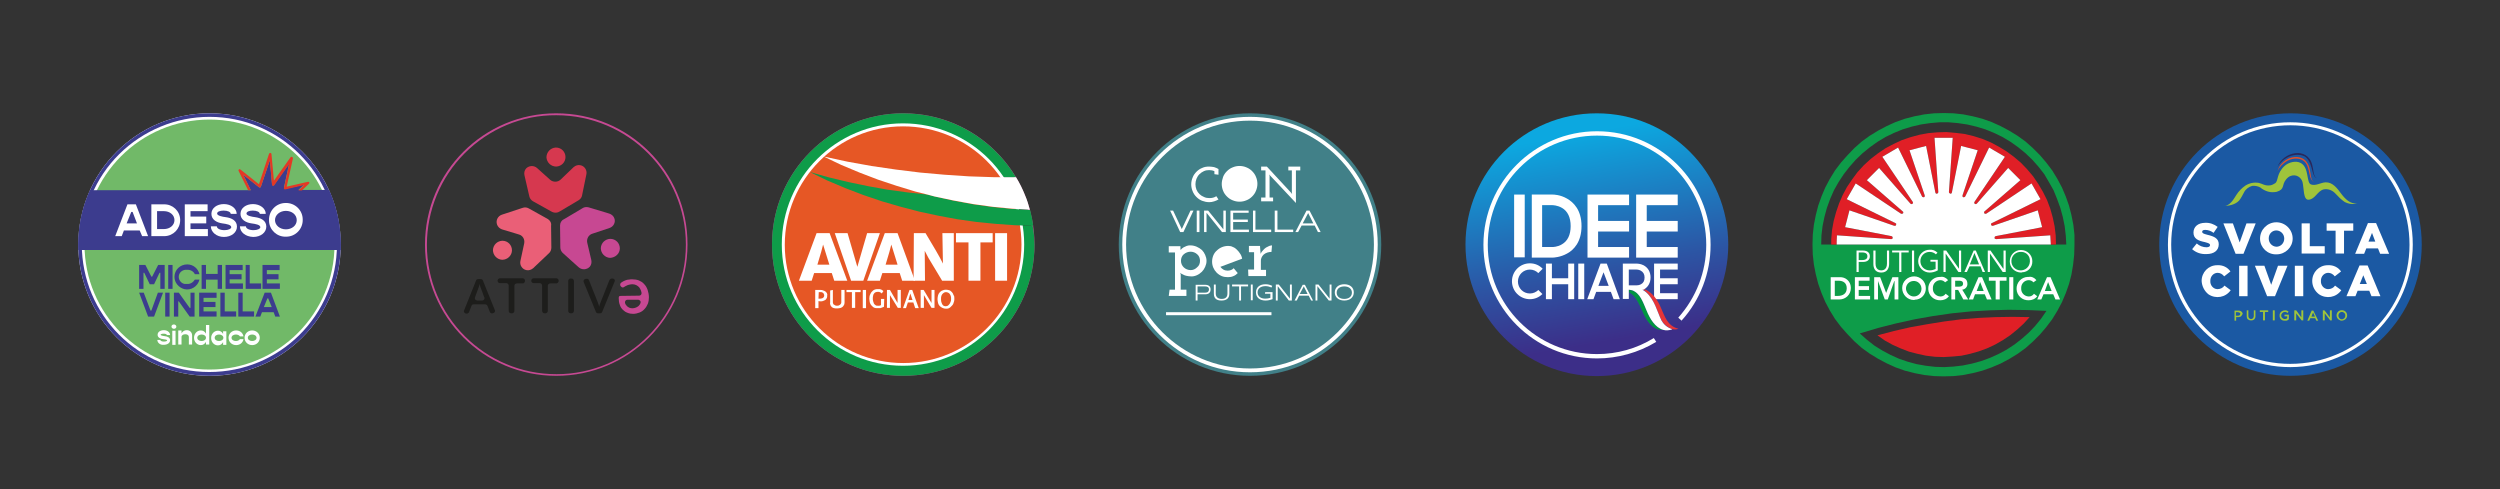
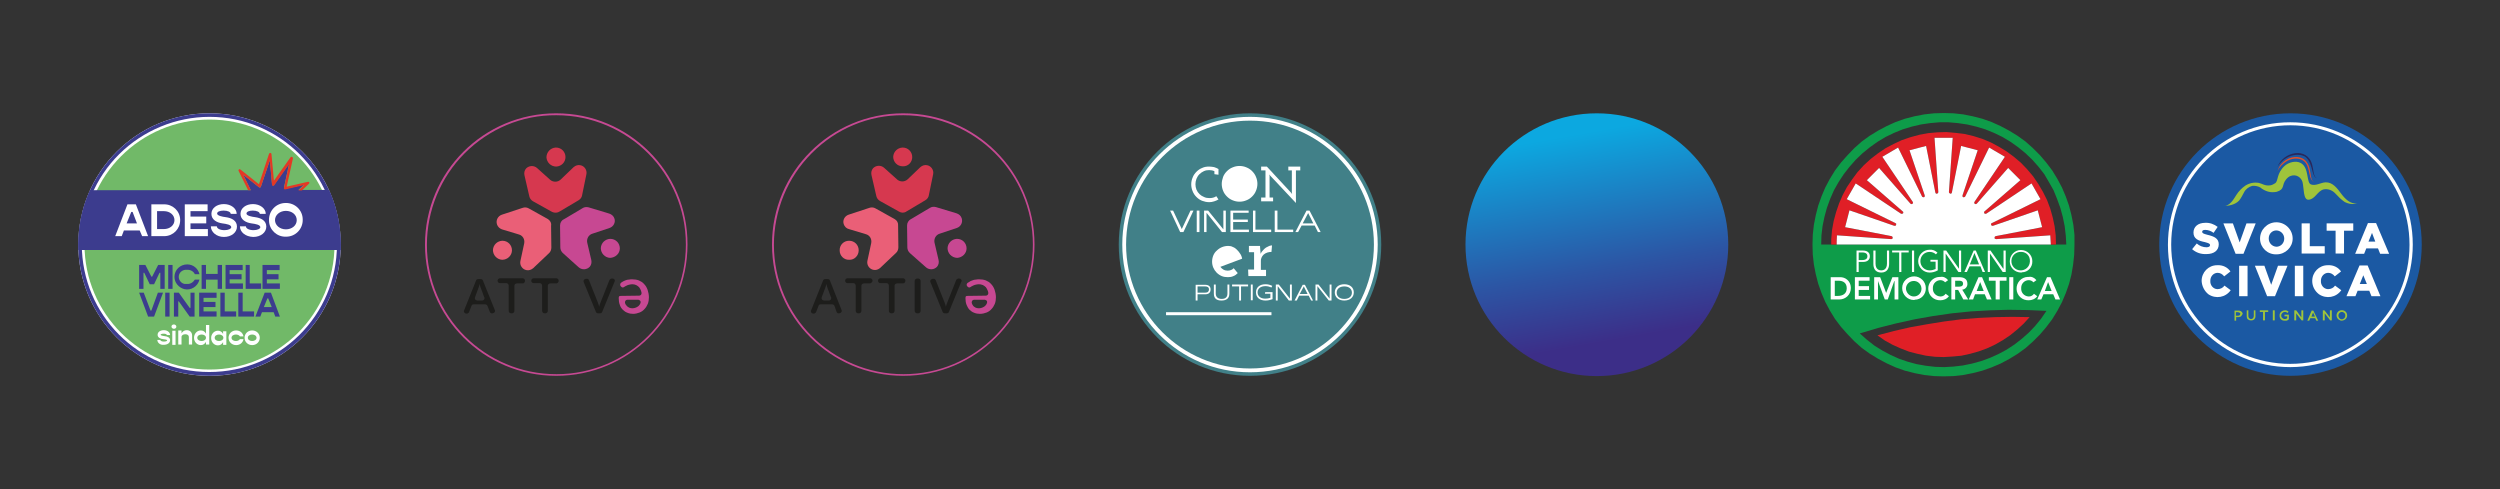
<svg xmlns="http://www.w3.org/2000/svg" xmlns:xlink="http://www.w3.org/1999/xlink" version="1.1" id="Layer_1" x="0px" y="0px" viewBox="0 0 920 180" style="enable-background:new 0 0 920 180;" xml:space="preserve">
  <rect x="0" y="0" width="920" height="180" fill="#333333" stroke="none" />
  <style type="text/css">
	.st0{fill:url(#SVGID_2_);}
	.st1{clip-path:url(#SVGID_3_);fill:#FFFFFF;}
	.st2{clip-path:url(#SVGID_3_);fill:#E63537;}
	.st3{clip-path:url(#SVGID_3_);fill:#009540;}
	.st4{clip-path:url(#SVGID_5_);}
	.st5{clip-path:url(#SVGID_8_);}
	.st6{fill:#FFFFFF;}
	.st7{fill:#71B968;}
	.st8{fill:#3C3C8E;}
	.st9{enable-background:new    ;}
	.st10{clip-path:url(#SVGID_10_);}
	.st11{fill:#E43825;}
	.st12{clip-path:url(#SVGID_12_);}
	.st13{fill-rule:evenodd;clip-rule:evenodd;fill:#E01F26;}
	.st14{fill-rule:evenodd;clip-rule:evenodd;fill:#0E9C49;}
	.st15{fill-rule:evenodd;clip-rule:evenodd;fill:#FFFFFF;}
	.st16{clip-path:url(#SVGID_14_);}
	.st17{clip-path:url(#SVGID_16_);}
	.st18{clip-path:url(#SVGID_18_);}
	.st19{fill:#C74993;}
	.st20{fill-rule:evenodd;clip-rule:evenodd;fill:#D6384F;}
	.st21{fill-rule:evenodd;clip-rule:evenodd;fill:#C74892;}
	.st22{fill-rule:evenodd;clip-rule:evenodd;fill:#EA5F77;}
	.st23{fill:#1D1D1B;}
	.st24{fill:#C74892;}
	.st25{clip-path:url(#SVGID_20_);}
	.st26{clip-path:url(#SVGID_22_);}
	.st27{clip-path:url(#SVGID_24_);}
	.st28{clip-path:url(#SVGID_26_);}
	.st29{fill:#0E9C49;}
	.st30{fill:#E65725;}
	.st31{clip-path:url(#SVGID_28_);}
	.st32{clip-path:url(#SVGID_30_);}
	.st33{fill:#1B59A3;}
	.st34{fill:#A0C53A;}
	.st35{fill:#9FC43B;}
	.st36{fill:#E65125;}
	.st37{fill:#29275B;}
	.st38{clip-path:url(#SVGID_32_);}
	.st39{clip-path:url(#SVGID_34_);}
	.st40{fill:#418088;}
	.st41{clip-path:url(#SVGID_36_);}
	.st42{clip-path:url(#SVGID_38_);}
</style>
  <g>
    <linearGradient id="SVGID_2_" gradientUnits="userSpaceOnUse" x1="579.253" y1="42.427" x2="596.047" y2="137.673">
      <stop offset="7.262570e-02" style="stop-color:#0CA8E0" />
      <stop offset="0.591" style="stop-color:#2C55A4" />
      <stop offset="0.869" style="stop-color:#3C2E88" />
    </linearGradient>
    <path id="SVGID_1_" class="st0" d="M539.3,90c0,26.7,21.6,48.4,48.3,48.4c26.7,0,48.4-21.6,48.4-48.4c0-26.7-21.6-48.3-48.4-48.3   C560.9,41.7,539.3,63.3,539.3,90" />
    <g>
      <defs>
-         <rect id="SVGID_7_" x="539.3" y="41.7" width="96.7" height="96.7" />
-       </defs>
+         </defs>
      <clipPath id="SVGID_3_">
        <use xlink:href="#SVGID_7_" style="overflow:visible;" />
      </clipPath>
      <path class="st1" d="M587.7,131.9c-23.1,0-41.8-18.8-41.8-41.8s18.8-41.8,41.8-41.8c23.1,0,41.8,18.8,41.8,41.8    c0,10.3-3.8,20.3-10.7,27.9l-1.2-1.1c6.6-7.4,10.3-16.9,10.3-26.8c0-22.2-18-40.2-40.2-40.2s-40.2,18-40.2,40.2    c0,22.2,18,40.2,40.2,40.2c7.4,0,14.6-2,20.9-5.9l0.9,1.4C602.9,129.8,595.3,131.9,587.7,131.9" />
      <rect x="557.2" y="71.6" class="st1" width="3.9" height="23.1" />
      <path class="st1" d="M563.7,94.8V71.6h7.7c0.3,0,2.7,0,5.3,1.5c2.4,1.4,5.3,4.2,5.3,10.1c0,5.9-2.9,8.8-5.3,10.1    c-2.5,1.4-5,1.5-5.3,1.5H563.7z M567.5,90.9h3.8c0.1,0,1.9,0,3.5-1c2.1-1.2,3.2-3.5,3.2-6.7c0-3.2-1.1-5.5-3.2-6.7    c-1.7-1-3.5-1-3.5-1h-3.8V90.9z" />
      <polygon class="st1" points="588.1,75.5 588.1,81.3 599.5,81.3 599.5,85.2 588.1,85.2 588.1,90.9 599.5,90.9 599.5,94.8     584.2,94.8 584.2,71.6 599.5,71.6 599.5,75.5   " />
      <polygon class="st1" points="606,75.5 606,81.3 617.4,81.3 617.4,85.2 606,85.2 606,90.9 617.4,90.9 617.4,94.8 602.1,94.8     602.1,71.6 617.4,71.6 617.4,75.5   " />
      <polygon class="st1" points="610.9,99.2 610.9,102.4 617.4,102.4 617.4,104.6 610.9,104.6 610.9,107.9 617.4,107.9 617.4,110.1     608.7,110.1 608.7,97 617.4,97 617.4,99.2   " />
      <path class="st1" d="M567.6,108.2c-1.2,1.2-2.8,1.9-4.6,1.9c-3.6,0-6.6-2.9-6.6-6.6c0-3.6,2.9-6.6,6.6-6.6c1.8,0,3.5,0.7,4.7,2    l-1.6,1.6c-0.8-0.8-1.9-1.3-3.1-1.3c-2.4,0-4.4,1.9-4.4,4.4c0,2.4,1.9,4.4,4.4,4.4c1.2,0,2.3-0.5,3.1-1.3L567.6,108.2z" />
      <polygon class="st1" points="579.3,97 579.3,110.1 577.1,110.1 577.1,104.6 571.1,104.6 571.1,110.1 568.9,110.1 568.9,97     571.1,97 571.1,102.4 577.1,102.4 577.1,97   " />
      <rect x="580.8" y="97" class="st1" width="2.2" height="13.1" />
      <path class="st1" d="M596.1,110.1h-2.3l-1-2.7h-5.4l-1,2.7h-2.3l4.9-13.1h2.3L596.1,110.1z M592,105.2l-1.9-5l-1.9,5H592z" />
      <path class="st2" d="M617.7,121c-4.2-1.1-5-4.5-6.6-8c-1-2.5-3.3-5.8-6.1-6.6c-0.1,0-0.1,0.1-0.2,0.1l-0.4,0    c0.5,0.2,0.9,0.5,1.3,0.9c3.1,2.8,4.1,7.1,5.7,10.4c0.7,1.3,2,2.5,3.9,3.3C616,121.3,616.8,121.3,617.7,121" />
      <path class="st3" d="M606,114.3c-1.4-2.9-2.3-6.3-5.3-7.4c-0.6-0.1-1.2-0.2-1.2-0.2v0.4v0.5c2.5,1.2,3.5,4.1,4.8,6.7    c1.4,3.4,3.8,7.6,8,7.1C609.1,120.7,607.1,117.2,606,114.3" />
      <path class="st3" d="M597.2,107.1C597.2,107.1,597.2,107.1,597.2,107.1L597.2,107.1C597.2,107.1,597.2,107.1,597.2,107.1" />
      <path class="st1" d="M611.4,117.9c-1.6-3.3-2.5-7.6-5.7-10.4c-0.4-0.3-0.8-0.6-1.3-0.9l0.4,0c0.1,0,0.2-0.1,0.2-0.1    c1.5-0.9,2.4-2.4,2.4-4.4c0-2-0.9-3.6-2.6-4.5c-1.2-0.6-2.4-0.6-2.5-0.6h-5.1V107v0v3h2.2v-2.5v-0.5v-0.4c0,0,0.6,0.1,1.2,0.2    c3,1.1,4,4.4,5.3,7.4c1.2,3,3.2,6.4,6.2,7.2c1,0.3,2.1,0.2,3.3-0.2c0,0-0.1,0-0.1-0.1C613.4,120.5,612.1,119.2,611.4,117.9     M599.4,105v-5.8h2.9c0,0,0.8,0,1.5,0.4c0.9,0.5,1.4,1.3,1.4,2.5c0,1.2-0.4,2-1.3,2.5c-0.7,0.4-1.5,0.4-1.6,0.4H599.4z" />
    </g>
  </g>
  <title>liste-hor</title>
  <g>
    <g>
      <g>
        <g>
          <defs>
            <rect id="SVGID_4_" x="25.1" y="38" width="104.1" height="104.1" />
          </defs>
          <clipPath id="SVGID_5_">
            <use xlink:href="#SVGID_4_" style="overflow:visible;" />
          </clipPath>
          <g class="st4">
            <g>
              <g>
                <g>
                  <g>
                    <defs>
                      <rect id="SVGID_6_" x="25.1" y="38" width="104.1" height="104.1" />
                    </defs>
                    <clipPath id="SVGID_8_">
                      <use xlink:href="#SVGID_6_" style="overflow:visible;" />
                    </clipPath>
                    <g class="st5">
                      <path class="st6" d="M125.4,90c0,26.7-21.6,48.3-48.3,48.3S28.8,116.7,28.8,90s21.6-48.3,48.3-48.3S125.4,63.3,125.4,90            L125.4,90" />
                      <path class="st7" d="M123.1,90c0,25.4-20.6,46-46,46s-46-20.6-46-46s20.6-46,46-46S123.1,64.6,123.1,90" />
                      <path class="st8" d="M77.1,43C103,43,124,64,124,90s-21,46.9-47,46.9s-46.9-21-46.9-47c0-12.5,4.9-24.4,13.8-33.2            C52.7,48,64.7,43,77.1,43 M77.1,41.7c-26.7,0-48.3,21.6-48.3,48.3s21.6,48.3,48.3,48.3s48.3-21.6,48.3-48.3            C125.4,63.3,103.8,41.7,77.1,41.7L77.1,41.7" />
                      <path class="st8" d="M125.4,90c0,0.7,0,1.3,0,2H28.8c0-0.7,0-1.3,0-2c0-6.9,1.5-13.7,4.3-20h59.2l-2.8-5.7l5.8,4.6            c0.1,0.1,0.3,0.1,0.4,0.1s0.3-0.2,0.3-0.3l3.3-9.7l0.8,8.8c0,0.2,0.2,0.4,0.3,0.4c0.2,0.1,0.4,0,0.5-0.2l5.5-7.8l-1.9,8.8            c0,0.2,0,0.3,0.1,0.4s0.3,0.2,0.4,0.1l6.9-1.6l-2.1,2h11.3C124,76.4,125.4,83.2,125.4,90" />
                      <path class="st6" d="M51.4,84.8h-5.8l-0.8,2.1h-2.4l4.5-11.7H50l4.5,11.7h-2.2L51.4,84.8z M50.4,82.2L48.8,78h-0.5            l-1.7,4.2H50.4z" />
                      <path class="st6" d="M66.3,81c0,3.2-2.5,5.8-5.7,5.9c-0.1,0-0.2,0-0.3,0h-4.6V75.2h4.6c3.2-0.1,5.9,2.4,6,5.6            C66.3,80.8,66.3,80.9,66.3,81 M64.2,81c0-1.9-1.7-3.3-3.9-3.3h-2.5v6.6h2.5C62.5,84.3,64.2,82.9,64.2,81" />
                      <polygon class="st6" points="76.5,84.3 76.5,86.9 68,86.9 68,75.2 76.4,75.2 76.4,77.7 70.1,77.7 70.1,79.7 75.9,79.7             75.9,82.2 70.1,82.2 70.1,84.3           " />
                      <path class="st6" d="M77.6,83.3h2.2c0,0.8,1.2,1.4,2.8,1.4c1.4,0,2.5-0.5,2.5-1.1c0-0.9-1.8-1.2-3.3-1.4            c-2.1-0.3-4-1.4-4-3.5s2-3.6,4.6-3.6s4.7,1.6,4.7,3.6h-2.2c0-0.7-1.1-1.2-2.6-1.2c-1.4,0-2.4,0.4-2.4,1.1            c0,0.8,2.1,1.2,3.1,1.3c2.3,0.3,4.2,1.3,4.2,3.5s-2.1,3.8-4.8,3.8S77.6,85.4,77.6,83.3" />
                      <path class="st6" d="M88.3,83.3h2.2c0,0.8,1.2,1.4,2.8,1.4c1.4,0,2.5-0.5,2.5-1.1c0-0.9-1.8-1.2-3.3-1.4            c-2.1-0.3-4-1.4-4-3.5s2-3.6,4.6-3.6s4.7,1.6,4.7,3.6h-2.2c0-0.7-1.1-1.2-2.6-1.2c-1.3,0-2.3,0.4-2.3,1.1            c0,0.8,2.1,1.2,3.1,1.3c2.3,0.3,4.2,1.3,4.2,3.5s-2.1,3.8-4.8,3.8C90.3,87.1,88.3,85.4,88.3,83.3" />
                      <path class="st6" d="M99,81c-0.1-3.4,2.6-6.3,6.1-6.3c3.4-0.1,6.3,2.6,6.3,6.1c0.1,3.4-2.6,6.3-6.1,6.3h-0.1            c-3.3,0.1-6.1-2.5-6.2-5.8C99,81.2,99,81.1,99,81 M109.2,81c0-2-1.8-3.4-4-3.4s-4,1.5-4,3.4s1.8,3.4,4,3.4            S109.2,83,109.2,81" />
                      <polygon class="st8" points="51.2,97.5 53.5,97.5 55.7,101.8 56,101.8 58.2,97.5 60.6,97.5 60.6,106.3 59,106.3 59,100.4             58.7,100.4 56.7,104.6 55.1,104.6 53.1,100.4 52.8,100.4 52.8,106.3 51.2,106.3           " />
                      <rect x="61.9" y="97.5" class="st8" width="1.6" height="8.8" />
                      <path class="st8" d="M64.2,101.9c0-2.6,2.1-4.6,4.7-4.6c2.2,0,4,1.5,4.5,3.6h-1.7c-0.5-1.1-1.7-1.7-2.9-1.6            c-1.4-0.2-2.8,0.8-3,2.2c-0.2,1.4,0.8,2.8,2.2,3c0.3,0,0.5,0,0.8,0c1.2,0.1,2.3-0.6,2.9-1.6h1.7c-0.6,2.5-3.1,4.1-5.6,3.5            C65.7,105.8,64.2,104,64.2,101.9" />
                      <polygon class="st8" points="81.7,97.5 81.7,106.3 80.1,106.3 80.1,102.9 75.8,102.9 75.8,106.3 74.2,106.3 74.2,97.5             75.8,97.5 75.8,100.8 80.1,100.8 80.1,97.5           " />
                      <polygon class="st8" points="89.4,104.3 89.4,106.3 83,106.3 83,97.5 89.3,97.5 89.3,99.4 84.5,99.4 84.5,100.9             88.9,100.9 88.9,102.8 84.5,102.8 84.5,104.3           " />
                      <polygon class="st8" points="96.1,104.3 96.1,106.3 90.4,106.3 90.4,97.5 91.9,97.5 91.9,104.3           " />
                      <polygon class="st8" points="103,104.3 103,106.3 96.6,106.3 96.6,97.5 102.9,97.5 102.9,99.4 98.2,99.4 98.2,100.9             102.5,100.9 102.5,102.8 98.2,102.8 98.2,104.3           " />
                      <polygon class="st8" points="51.2,107.7 52.9,107.7 55.4,114.3 55.7,114.3 58.1,107.7 60,107.7 56.7,116.5 54.5,116.5                       " />
                      <rect x="60.8" y="107.7" class="st8" width="1.6" height="8.8" />
                      <polygon class="st8" points="64,107.7 65.8,107.7 69.8,113.3 70.1,113.3 70.1,107.7 71.6,107.7 71.6,116.5 69.8,116.5             65.8,110.9 65.6,110.9 65.6,116.5 64,116.5           " />
                      <polygon class="st8" points="79.7,114.6 79.7,116.5 73.3,116.5 73.3,107.7 79.7,107.7 79.7,109.6 74.9,109.6 74.9,111.1             79.3,111.1 79.3,113 74.9,113 74.9,114.6           " />
                      <polygon class="st8" points="86.9,114.6 86.9,116.5 81.1,116.5 81.1,107.7 82.7,107.7 82.7,114.6           " />
                      <polygon class="st8" points="93.5,114.6 93.5,116.5 87.7,116.5 87.7,107.7 89.3,107.7 89.3,114.6           " />
                      <path class="st8" d="M100.7,114.9h-4.3l-0.6,1.6H94l3.4-8.8h2.3l3.3,8.8h-1.7L100.7,114.9z M100,113l-1.3-3.2h-0.3            l-1.3,3.2H100z" />
                    </g>
                  </g>
                </g>
              </g>
            </g>
            <g class="st9">
              <path class="st6" d="M57.9,125.1H59c0,0.3,0.5,0.6,1.3,0.6c0.7,0,1.2-0.2,1.2-0.4c0-0.3-0.6-0.4-1.5-0.5c-1-0.1-2-0.6-2-1.6        c0-1.1,1.1-1.7,2.3-1.7c1.3,0,2.3,0.8,2.3,1.8h-1.2c0-0.3-0.5-0.5-1.2-0.5s-1.1,0.2-1.1,0.4c0,0.2,0.6,0.4,1.5,0.5        c1,0.1,2,0.5,2,1.5c0,1.1-1.1,1.7-2.4,1.7C58.9,127,57.9,126.1,57.9,125.1z" />
            </g>
            <g class="st9">
              <path class="st6" d="M63.1,120.2c0-0.5,0.4-0.8,0.9-0.8s0.9,0.4,0.9,0.8c0,0.5-0.4,0.8-0.9,0.8S63.1,120.6,63.1,120.2z         M63.4,121.7h1.2v5.2h-1.2C63.4,126.9,63.4,121.7,63.4,121.7z" />
            </g>
            <g class="st9">
              <path class="st6" d="M70.7,123.5v3.3h-1.2V124c0-0.6-0.5-1-1.3-1s-1.4,0.4-1.4,1v2.8h-1.2v-5.2h1.2v1.1        c0.4-0.8,1.1-1.2,1.9-1.2C69.9,121.5,70.7,122.3,70.7,123.5z" />
              <path class="st6" d="M77,119.5v7.3h-1.2v-1c-0.4,0.7-1,1.2-1.9,1.2c-1.4,0-2.5-1.2-2.5-2.7s1.1-2.7,2.5-2.7        c0.8,0,1.5,0.4,1.9,1.2v-3.2H77V119.5z M75.8,124.3c0-0.7-0.7-1.2-1.6-1.2s-1.6,0.5-1.6,1.2s0.7,1.2,1.6,1.2        S75.8,125,75.8,124.3z" />
            </g>
            <g class="st9">
              <path class="st6" d="M83.3,121.7v5.2h-1.2v-1c-0.4,0.7-1,1.2-1.9,1.2c-1.4,0-2.5-1.2-2.5-2.7s1.1-2.7,2.5-2.7        c0.8,0,1.5,0.4,1.9,1.2v-1h1.2V121.7z M82.2,124.3c0-0.7-0.7-1.2-1.6-1.2s-1.6,0.5-1.6,1.2s0.7,1.2,1.6,1.2        S82.2,125,82.2,124.3z" />
            </g>
            <g class="st9">
              <path class="st6" d="M84.1,124.3c0-1.5,1.2-2.7,2.8-2.7c1.4,0,2.5,0.9,2.7,2.2h-1.3c-0.2-0.4-0.8-0.7-1.5-0.7        c-0.9,0-1.6,0.5-1.6,1.2s0.7,1.2,1.6,1.2c0.7,0,1.2-0.3,1.5-0.7h1.3c-0.2,1.3-1.3,2.2-2.7,2.2C85.3,127,84.1,125.8,84.1,124.3        z" />
            </g>
            <g class="st9">
              <path class="st6" d="M90,124.3c0-1.5,1.2-2.7,2.8-2.7s2.8,1.2,2.8,2.7s-1.2,2.7-2.8,2.7S90,125.8,90,124.3z M94.4,124.3        c0-0.7-0.7-1.2-1.6-1.2s-1.6,0.5-1.6,1.2s0.7,1.2,1.6,1.2S94.4,125,94.4,124.3z" />
            </g>
            <g>
              <g>
                <g>
                  <g>
                    <defs>
                      <rect id="SVGID_9_" x="25.1" y="38" width="104.1" height="104.1" />
                    </defs>
                    <clipPath id="SVGID_10_">
                      <use xlink:href="#SVGID_9_" style="overflow:visible;" />
                    </clipPath>
                    <g class="st10">
                      <path class="st11" d="M113.7,67.6l-2.6,2.5h-1.3l2.1-2l-6.9,1.6c-0.2,0-0.3,0-0.4-0.1s-0.2-0.3-0.1-0.4l1.9-8.8l-5.5,7.8            c-0.1,0.2-0.3,0.2-0.5,0.2c-0.2-0.1-0.3-0.2-0.3-0.4l-0.8-9L96,68.7c0,0.1-0.2,0.3-0.3,0.3c-0.1,0-0.3,0-0.4-0.1l-5.8-4.6            l2.8,5.7h-1l-3.5-7.1c-0.1-0.2,0-0.5,0.2-0.6s0.3-0.1,0.5,0.1l6.8,5.4L99,56.6c0.1-0.2,0.3-0.4,0.6-0.3            c0.2,0.1,0.3,0.2,0.3,0.4l0.9,9.8l6.1-8.6c0.2-0.2,0.4-0.3,0.7-0.1c0.1,0.1,0.2,0.3,0.2,0.5l-2.3,10.4l7.8-1.8            c0.2,0,0.4,0,0.5,0.2C113.9,67.2,113.9,67.4,113.7,67.6" />
                    </g>
                  </g>
                </g>
              </g>
            </g>
          </g>
        </g>
      </g>
    </g>
  </g>
  <g>
    <g>
      <g>
        <g>
          <defs>
            <rect id="SVGID_11_" x="663.2" y="38" width="104.1" height="104.1" />
          </defs>
          <clipPath id="SVGID_12_">
            <use xlink:href="#SVGID_11_" style="overflow:visible;" />
          </clipPath>
          <g class="st12">
            <polygon class="st13" points="746.9,116.7 744.7,119.1 742.3,121.3 739.7,123.4 737,125.2 734.2,126.8 731.2,128.2        728.2,129.3 725,130.2 721.8,130.9 718.6,131.2 715.3,131.4 712.1,131.3 708.8,130.9 705.6,130.2 702.5,129.4 699.4,128.2        696.5,126.9 693.6,125.3 690.9,123.4 697,121.8 703.1,120.4 709.3,119.3 715.5,118.3 721.7,117.5 728,117 734.3,116.7        740.6,116.6      " />
            <path class="st14" d="M763.4,86.4l-0.4-3.6l-0.7-3.6l-0.9-3.5l-1.2-3.4l-1.4-3.3l-1.7-3.2l-1.9-3.1l-2.2-2.9l-2.3-2.7l-2.6-2.6       l-2.7-2.4l-2.9-2.1l-3.1-1.9l-3.2-1.7l-3.3-1.5l-3.4-1.2l-3.5-0.9l-3.5-0.7l-3.6-0.4l-3.6-0.1l-3.6,0.1l-3.6,0.4l-3.6,0.7       l-3.5,0.9l-3.4,1.2l-3.3,1.5l-3.2,1.7L688,50l-2.9,2.1l-2.7,2.4l-2.5,2.6l-2.4,2.7l-2.2,2.9l-1.9,3.1l-1.7,3.2l-1.4,3.3       l-1.2,3.4l-0.9,3.5l-0.7,3.6l-0.4,3.6l-0.1,3.7l0.1,3.6l0.4,3.6l0.7,3.6l0.9,3.5l1.2,3.4l1.4,3.3l1.7,3.2l1.9,3.1l2.2,2.9       l2.4,2.7l2.5,2.6l2.7,2.4l2.9,2.1l3.1,1.9l3.2,1.7l3.3,1.5l3.4,1.2l3.5,0.9l3.6,0.7l3.6,0.4l3.6,0.1l3.6-0.1l3.6-0.4l3.5-0.7       l3.5-0.9l3.4-1.2l3.3-1.4l3.2-1.7l3.1-1.9l2.9-2.1l2.7-2.4l2.6-2.6l2.3-2.7l2.2-2.9l1.9-3.1l1.7-3.2l1.4-3.3l1.2-3.4l0.9-3.5       l0.6-3.6l0.4-3.6l0.1-3.6L763.4,86.4z M751.1,117.3l-2.2,2.7l-2.4,2.5l-2.5,2.2l-2.7,2.1l-2.9,1.9l-3,1.6l-3.1,1.4l-3.3,1.2       l-3.3,0.9l-3.4,0.7l-3.4,0.4l-3.4,0.2l-3.4-0.1l-3.4-0.4l-3.4-0.6l-3.3-0.9l-3.2-1.1l-3.1-1.4l-3-1.6l-2.9-1.8L687,125       l-2.6-2.3l6.7-2l6.7-1.7l6.8-1.5l6.8-1.2l6.9-1l6.9-0.7l6.9-0.4l7-0.2l7,0.1l7,0.3L751.1,117.3z M670.2,90l0.1-3.4l0.4-3.4       l0.7-3.4l0.9-3.3l1.2-3.3l1.4-3.2l1.7-3l1.9-2.9l2.1-2.7l2.3-2.6l2.5-2.4l2.7-2.2l2.8-2l3-1.8l3.1-1.5l3.2-1.3l3.3-1l3.4-0.8       l3.4-0.5l3.4-0.3h3.4l3.4,0.3l3.4,0.5l3.4,0.8l3.3,1l3.2,1.3l3.1,1.5l3,1.8l2.8,2l2.7,2.2l2.5,2.4l2.3,2.6l2.1,2.7L754,67       l1.7,3l1.3,3.2l1.2,3.3l0.9,3.3l0.7,3.4l0.4,3.4l0.2,3.4C760.4,90,670.2,90,670.2,90z" />
            <polygon class="st13" points="756.6,90 754.7,90 754.5,86.6 734.6,88 734.2,87.9 734,87.7 734,87.4 734.1,87.1 734.4,86.9        751.5,83.6 749.9,77.4 733.4,83.1 733.1,83.1 732.8,82.9 732.7,82.6 732.7,82.3 733,82.1 750.9,73.3 747.6,67.5 731,78.6        730.7,78.7 730.3,78.6 730.2,78.4 730.1,78 730.3,77.8 743.5,66.3 739,61.8 727.5,74.9 727.2,75.1 726.9,75.1 726.6,74.9        726.5,74.6 726.6,74.3 737.8,57.7 732,54.3 723.2,72.3 723,72.5 722.6,72.6 722.3,72.5 722.2,72.2 722.2,71.9 727.8,55.3        721.7,53.7 718.3,70.8 718.2,71.1 717.9,71.3 717.6,71.2 717.3,71 717.2,70.7 718.6,50.7 711.9,50.7 713.3,70.7 713.2,71        713,71.2 712.6,71.3 712.3,71.1 712.2,70.8 708.8,53.7 702.7,55.3 708.3,71.9 708.3,72.2 708.2,72.5 707.9,72.6 707.5,72.5        707.3,72.3 698.5,54.3 692.7,57.7 703.9,74.3 704,74.6 703.9,74.9 703.6,75.1 703.3,75.1 703,74.9 691.5,61.8 687,66.3        700.2,77.8 700.4,78 700.4,78.4 700.2,78.6 699.8,78.7 699.5,78.6 682.9,67.5 679.6,73.3 697.5,82.1 697.8,82.3 697.8,82.6        697.7,82.9 697.5,83.1 697.1,83.1 680.6,77.4 679,83.6 696.1,86.9 696.4,87.1 696.5,87.4 696.5,87.7 696.3,87.9 696,88        676,86.6 675.9,88.9 675.9,90 673.9,90 673.9,87.9 674.2,84.6 674.8,81.3 675.7,78 676.8,74.8 678.1,71.8 679.7,68.8 681.6,66        683.6,63.3 685.9,60.8 688.4,58.5 691,56.5 693.8,54.6 696.8,53 699.8,51.6 703,50.5 706.3,49.6 709.6,49 712.9,48.7        716.3,48.6 719.7,48.9 723,49.3 726.3,50.1 729.5,51.1 732.6,52.4 735.6,54 738.4,55.7 741.1,57.7 743.7,59.9 746,62.3        748.2,64.9 750.1,67.7 751.8,70.6 753.3,73.6 754.5,76.8 755.4,80 756.1,83.3 756.5,86.6      " />
            <polygon class="st15" points="754.7,90 675.9,90 675.9,88.9 676,86.6 696,88 696.3,87.9 696.5,87.7 696.5,87.4 696.4,87.1        696.1,86.9 679,83.6 680.6,77.4 697.1,83.1 697.5,83.1 697.7,82.9 697.8,82.6 697.8,82.3 697.5,82.1 679.6,73.3 682.9,67.5        699.5,78.6 699.8,78.7 700.2,78.6 700.4,78.4 700.4,78 700.2,77.8 687,66.3 691.5,61.8 703,74.9 703.3,75.1 703.6,75.1        703.9,74.9 704,74.6 703.9,74.3 692.7,57.7 698.5,54.3 707.3,72.3 707.5,72.5 707.9,72.6 708.2,72.5 708.3,72.2 708.3,71.9        702.7,55.3 708.8,53.7 712.2,70.8 712.3,71.1 712.6,71.3 713,71.2 713.2,71 713.3,70.7 711.9,50.7 718.6,50.7 717.2,70.7        717.3,71 717.6,71.2 717.9,71.3 718.2,71.1 718.3,70.8 721.7,53.7 727.8,55.3 722.2,71.9 722.2,72.2 722.3,72.5 722.6,72.6        723,72.5 723.2,72.3 732,54.3 737.8,57.7 726.6,74.3 726.5,74.6 726.6,74.9 726.9,75.1 727.2,75.1 727.5,74.9 739,61.8        743.5,66.3 730.3,77.8 730.1,78 730.2,78.4 730.3,78.6 730.7,78.7 731,78.6 747.6,67.5 750.9,73.3 733,82.1 732.7,82.3        732.7,82.6 732.8,82.9 733.1,83.1 733.4,83.1 749.9,77.4 751.5,83.6 734.4,86.9 734.1,87.1 734,87.4 734,87.7 734.2,87.9        734.6,88 754.5,86.6      " />
            <g>
              <g>
                <g>
                  <g>
                    <defs>
                      <rect id="SVGID_13_" x="663.2" y="38" width="104.1" height="104.1" />
                    </defs>
                    <clipPath id="SVGID_14_">
                      <use xlink:href="#SVGID_13_" style="overflow:visible;" />
                    </clipPath>
                    <g class="st16">
                      <path class="st6" d="M683.2,92.2h2.3c1.6,0,2.6,0.7,2.6,2.1s-1,2.1-2.6,2.1H684v3.7h-0.8V92.2z M684,95.7h1.3            c1.4,0,1.9-0.6,1.9-1.4s-0.5-1.4-1.9-1.4H684V95.7z" />
                      <path class="st6" d="M695.2,97.1c0,1.3-0.5,3.2-2.9,3.2s-2.9-1.8-2.9-3.2v-4.9h0.8V97c0,2.3,1.5,2.5,2.1,2.5            s2.1-0.2,2.1-2.5v-4.8h0.8L695.2,97.1L695.2,97.1z" />
                      <polygon class="st6" points="699.7,100.1 698.9,100.1 698.9,92.9 696.3,92.9 696.3,92.2 702.4,92.2 702.4,92.9             699.7,92.9           " />
                      <rect x="703.6" y="92.2" class="st6" width="0.8" height="7.9" />
                      <path class="st6" d="M712.4,93.6c-0.6-0.6-1.4-0.9-2.3-0.9c-1.9,0-3.4,1.5-3.4,3.4s1.5,3.4,3.4,3.4c0.8,0,1.5-0.2,2.2-0.5            v-2.7h-1.9v-0.7h2.7v3.9c-0.9,0.5-1.9,0.8-3,0.8c-2.3,0-4.2-1.9-4.2-4.2s1.9-4.2,4.2-4.2l0,0c1.1-0.1,2.1,0.3,2.9,1.1            L712.4,93.6z" />
                      <polygon class="st6" points="720.9,98.9 720.9,98.9 720.9,92.2 721.7,92.2 721.7,100.1 720.7,100.1 716,93.3 716,93.3             716,100.1 715.2,100.1 715.2,92.2 716.2,92.2           " />
                      <path class="st6" d="M723.8,100.1h-0.9l3.4-7.9h0.8l3.4,7.9h-0.9l-0.8-2.1h-4L723.8,100.1z M724.9,97.3h3.4l-1.7-4.2            L724.9,97.3z" />
                      <polygon class="st6" points="737.2,98.9 737.3,98.9 737.3,92.2 738.1,92.2 738.1,100.1 737,100.1 732.3,93.3 732.3,93.3             732.3,100.1 731.5,100.1 731.5,92.2 732.5,92.2           " />
                      <path class="st6" d="M743.8,100.3c-2.3,0-4.2-1.8-4.2-4.1c0-2.3,1.8-4.2,4.1-4.2s4.2,1.8,4.2,4.1l0,0            c0.1,2.2-1.6,4.1-3.8,4.1C744,100.3,743.9,100.3,743.8,100.3 M743.8,92.7c-1.9-0.1-3.5,1.3-3.6,3.2s1.3,3.5,3.2,3.6            s3.5-1.3,3.6-3.2c0-0.1,0-0.1,0-0.2c0.1-1.8-1.2-3.3-3-3.4C743.9,92.7,743.8,92.7,743.8,92.7" />
                      <path class="st6" d="M677,102c2.2-0.1,4,1.5,4.1,3.7c0,0.1,0,0.3,0,0.4c0,2.3-1.9,4.1-4.2,4.1h-0.1h-3.1V102H677z             M676.3,108.9c1.8,0,3.3-0.8,3.3-2.8s-1.3-2.8-3.1-2.8h-1.3v5.6C675.2,108.9,676.3,108.9,676.3,108.9z" />
                      <polygon class="st6" points="682.6,102 688,102 688,103.3 684,103.3 684,105.3 687.8,105.3 687.8,106.7 684,106.7             684,108.9 688.2,108.9 688.2,110.2 682.6,110.2           " />
                      <polygon class="st6" points="689.7,102 691.9,102 694.1,107.8 696.4,102 698.6,102 698.6,110.2 697.2,110.2 697.2,103.4             697.1,103.4 694.7,110.2 693.6,110.2 691.1,103.4 691.1,103.4 691.1,110.2 689.7,110.2           " />
                      <path class="st6" d="M704.3,110.4c-2.4,0-4.3-2-4.3-4.4s2-4.3,4.4-4.3s4.3,2,4.3,4.3c0.1,2.3-1.7,4.3-4.1,4.3            C704.6,110.4,704.4,110.4,704.3,110.4 M704.3,109.1c1.6,0,2.8-1.3,2.8-2.8c0-0.1,0-0.1,0-0.2c-0.1-1.6-1.4-2.8-3-2.7            c-1.6,0.1-2.8,1.4-2.7,3C701.6,107.9,702.8,109.1,704.3,109.1" />
                      <path class="st6" d="M716.9,103.1l-1.1,0.8c-0.4-0.5-1.1-0.8-1.7-0.8c-1.5,0-2.8,1.2-2.8,2.8c0,0.1,0,0.1,0,0.2            c-0.1,1.6,1.1,2.9,2.7,3c0.1,0,0.1,0,0.2,0c0.7,0,1.4-0.4,1.8-1l1.2,0.9c-0.7,1-1.9,1.5-3.1,1.5c-2.4,0.1-4.4-1.7-4.5-4.1            s1.7-4.4,4.1-4.5c0.1,0,0.3,0,0.4,0C715.1,101.7,716.2,102.2,716.9,103.1" />
                      <path class="st6" d="M718.1,110.2V102h2.9c1.6,0,3,0.6,3,2.4c0.1,1.1-0.8,2.1-1.9,2.2l2.2,3.6h-1.8l-1.9-3.5h-1.1v3.5            H718.1z M719.5,105.5h1.2c0.8,0,1.7-0.1,1.7-1.1s-0.8-1.1-1.6-1.1h-1.3L719.5,105.5L719.5,105.5z" />
                      <path class="st6" d="M724.5,110.2l3.6-8.2h1.3l3.5,8.2h-1.7l-0.8-1.9h-3.6l-0.7,1.9H724.5z M727.4,107.1h2.6l-1.3-3.3            L727.4,107.1z" />
                      <polygon class="st6" points="731.9,102 738.4,102 738.4,103.3 735.9,103.3 735.9,110.2 734.4,110.2 734.4,103.3             731.9,103.3           " />
                      <rect x="739.4" y="102" class="st6" width="1.5" height="8.2" />
                      <path class="st6" d="M749.4,103.1l-1.1,0.8c-0.4-0.5-1.1-0.8-1.7-0.8c-1.5,0-2.8,1.2-2.8,2.8c0,0.1,0,0.1,0,0.2            c-0.1,1.6,1.1,2.9,2.7,3c0.1,0,0.1,0,0.2,0c0.7,0,1.4-0.4,1.8-1l1.2,0.9c-0.7,1-1.9,1.5-3.1,1.5c-2.4,0.1-4.4-1.7-4.5-4.1            s1.7-4.4,4.1-4.5c0.1,0,0.3,0,0.4,0C747.6,101.7,748.7,102.2,749.4,103.1" />
                      <path class="st6" d="M749.7,110.2l3.6-8.2h1.3l3.5,8.2h-1.7l-0.8-1.9H752l-0.8,1.9H749.7z M752.5,107.1h2.5l-1.3-3.3            L752.5,107.1z" />
                    </g>
                  </g>
                </g>
              </g>
            </g>
          </g>
        </g>
      </g>
    </g>
  </g>
  <g>
    <g>
      <g>
        <g>
          <defs>
            <rect id="SVGID_15_" x="152.7" y="38" width="104.1" height="104.1" />
          </defs>
          <clipPath id="SVGID_16_">
            <use xlink:href="#SVGID_15_" style="overflow:visible;" />
          </clipPath>
          <g class="st17">
            <g>
              <g>
                <g>
                  <g>
                    <defs>
                      <rect id="SVGID_17_" x="152.7" y="38" width="104.1" height="104.1" />
                    </defs>
                    <clipPath id="SVGID_18_">
                      <use xlink:href="#SVGID_17_" style="overflow:visible;" />
                    </clipPath>
                    <g class="st18">
                      <path class="st19" d="M204.7,42.4c26.3,0,47.7,21.3,47.7,47.6s-21.3,47.7-47.6,47.7s-47.7-21.3-47.7-47.6            c0-12.6,5-24.8,13.9-33.7C180,47.4,192.1,42.3,204.7,42.4 M204.7,41.7c-26.7,0-48.3,21.6-48.3,48.3s21.6,48.3,48.3,48.3            S253,116.7,253,90C253.1,63.3,231.4,41.7,204.7,41.7C204.8,41.7,204.7,41.7,204.7,41.7" />
                      <path class="st20" d="M206,77.8l6.9-4.1c0.7-0.4,1.2-1.1,1.3-1.8l1.6-7.8c0.3-1.5-0.7-3-2.2-3.3c-0.9-0.2-1.8,0.1-2.5,0.7            l-4.8,4.6c-1.1,1-2.7,1-3.8,0.1l-4.9-4.4c-1.2-1-2.9-0.9-4,0.2c-0.6,0.7-0.8,1.6-0.6,2.5l1.8,7.8c0.2,0.8,0.7,1.4,1.4,1.8            l7,3.9C204.1,78.4,205.1,78.4,206,77.8" />
                      <path class="st21" d="M206.1,83l0.1,8c0,0.8,0.3,1.5,0.9,2.1l5.9,5.3c1.2,1,2.9,0.9,4-0.2c0.6-0.7,0.8-1.6,0.6-2.5            l-1.5-6.4c-0.3-1.4,0.5-2.9,1.9-3.3l6.3-2.1c1.5-0.5,2.3-2.1,1.8-3.5c-0.3-0.9-1-1.5-1.9-1.8l-7.6-2.3            c-0.8-0.2-1.6-0.1-2.2,0.3l-6.9,4.1C206.6,81.1,206.1,82,206.1,83" />
                      <path class="st22" d="M201.6,80.6l-7-3.9c-0.7-0.4-1.5-0.5-2.3-0.2l-7.6,2.5c-1.5,0.5-2.3,2.1-1.8,3.6            c0.3,0.9,1,1.5,1.8,1.8l6.3,1.9c1.4,0.4,2.2,1.8,1.9,3.3l-1.4,6.5c-0.3,1.5,0.7,3,2.2,3.3c0.9,0.2,1.8-0.1,2.5-0.7            l5.8-5.5c0.6-0.5,0.9-1.3,0.9-2.1l-0.1-8C203,82,202.4,81.1,201.6,80.6" />
                      <path class="st20" d="M208.1,57.8c0-1.9-1.5-3.5-3.5-3.5h-0.1c-1.9,0.1-3.4,1.7-3.4,3.6c0.1,1.9,1.7,3.4,3.6,3.4            C206.6,61.2,208.1,59.7,208.1,57.8" />
                      <path class="st21" d="M228.1,91.4c0-1.9-1.5-3.5-3.5-3.5h-0.1c-1.8,0.1-3.3,1.5-3.4,3.4c0,1.9,1.5,3.5,3.4,3.6            C226.5,94.8,228.1,93.3,228.1,91.4" />
                      <path class="st22" d="M188.4,92.1c0-1.9-1.5-3.5-3.5-3.5h-0.1c-1.8,0.1-3.3,1.5-3.4,3.4c0,1.9,1.5,3.5,3.4,3.6            C186.8,95.6,188.4,94,188.4,92.1" />
                      <path class="st23" d="M182.1,114.1c0.2,0.4,0,0.9-0.5,1.1c-0.1,0-0.2,0.1-0.3,0.1H181c-0.2,0-0.3,0-0.4-0.1            c-0.1-0.1-0.2-0.2-0.3-0.3l-0.9-2.3c-0.1-0.3-0.5-0.6-0.8-0.6h-4.3c-0.4,0-0.7,0.2-0.8,0.6l-0.9,2.3            c-0.1,0.1-0.1,0.2-0.3,0.3c-0.1,0.1-0.3,0.2-0.4,0.2h-0.3c-0.5,0-0.9-0.4-0.9-0.9c0-0.1,0-0.2,0.1-0.3l4.4-11            c0.1-0.3,0.4-0.5,0.8-0.5h0.9c0.4,0,0.7,0.2,0.8,0.5L182.1,114.1z M177.4,110.6c0.5,0,0.9-0.4,0.9-0.9            c0-0.1,0-0.2-0.1-0.3l-1.3-3.5c-0.2-0.4-0.3-0.9-0.4-1.4c-0.1,0.3-0.1,0.5-0.2,0.8l-0.2,0.6l-1.3,3.5            c-0.2,0.5,0.1,1,0.5,1.1c0.1,0,0.2,0.1,0.3,0.1C175.6,110.6,177.4,110.6,177.4,110.6z" />
                      <path class="st23" d="M192.4,104.3h-2.2c-0.5,0-0.9,0.4-0.9,0.8l0,0v9.3c0,0.5-0.4,0.9-0.9,0.9l0,0h-0.3            c-0.5,0-0.9-0.4-0.9-0.9l0,0v-9.3c0-0.5-0.4-0.9-0.9-0.9l0,0H184c-0.5,0-0.9-0.4-0.9-0.9s0.4-0.9,0.9-0.9h8.3            c0.5,0,0.9,0.4,0.9,0.9S192.9,104.3,192.4,104.3" />
                      <path class="st23" d="M204.7,104.3h-2.2c-0.5,0-0.9,0.4-0.9,0.8l0,0v9.3c0,0.5-0.4,0.9-0.9,0.9h-0.3            c-0.5,0-0.9-0.4-0.9-0.9v-9.3c0-0.5-0.4-0.9-0.8-0.9l0,0h-2.3c-0.5,0-0.9-0.4-0.9-0.9s0.4-0.9,0.9-0.9h8.3            c0.5,0,0.9,0.4,0.9,0.9S205.2,104.3,204.7,104.3L204.7,104.3" />
-                       <path class="st23" d="M210.3,115.3H210c-0.5,0-0.9-0.4-0.9-0.9l0,0v-11c0-0.5,0.4-0.9,0.8-0.9l0,0h0.4            c0.5,0,0.9,0.4,0.9,0.9l0,0v11C211.2,114.9,210.8,115.3,210.3,115.3" />
                      <path class="st23" d="M226.1,103.8l-4.5,11c-0.1,0.3-0.4,0.5-0.8,0.5h-0.7c-0.4,0-0.7-0.2-0.8-0.5l-4.5-11            c-0.2-0.4,0-0.9,0.5-1.1c0.1,0,0.2-0.1,0.3-0.1h0.4c0.2,0,0.3,0,0.4,0.1c0.1,0.1,0.2,0.2,0.3,0.3l3.3,8.3            c0.2,0.5,0.4,1.1,0.5,1.6c0.1-0.3,0.1-0.6,0.2-0.8s0.2-0.5,0.3-0.8l3.3-8.3c0.1-0.1,0.1-0.2,0.3-0.3            c0.1-0.1,0.3-0.2,0.4-0.2h0.4c0.5,0,0.9,0.4,0.9,0.9C226.2,103.6,226.1,103.7,226.1,103.8" />
                      <path class="st24" d="M235.2,108.8c0.5,0,0.9-0.4,0.9-0.9v-0.1c-0.1-0.3-0.1-0.5-0.2-0.8c-0.2-0.5-0.4-0.9-0.7-1.3            c-0.3-0.3-0.7-0.6-1.1-0.8c-0.5-0.2-0.9-0.3-1.4-0.3c-0.4,0-0.9,0.1-1.3,0.2c-0.3,0.1-0.7,0.2-1,0.4            c-0.3,0.1-0.5,0.3-0.7,0.4s-0.3,0.2-0.5,0.2s-0.4-0.1-0.5-0.2l-0.3-0.3c-0.3-0.4-0.2-0.9,0.1-1.2c0.1-0.1,0.3-0.2,0.4-0.3            c0.4-0.2,0.8-0.5,1.2-0.6c0.4-0.2,0.9-0.3,1.3-0.3c0.4-0.1,0.9-0.1,1.3-0.1c0.8,0,1.6,0.1,2.4,0.4            c0.7,0.3,1.4,0.7,1.9,1.3c0.6,0.6,1,1.3,1.3,2.1c0.3,0.9,0.5,1.9,0.5,2.8c0,0.8-0.1,1.6-0.4,2.4c-0.3,0.7-0.7,1.4-1.2,1.9            c-0.5,0.6-1.1,1-1.8,1.3c-0.8,0.3-1.6,0.5-2.4,0.5c-0.7,0-1.4-0.1-2.1-0.4c-0.6-0.2-1.2-0.6-1.7-1.1s-0.9-1.1-1.1-1.8            c-0.3-0.8-0.4-1.5-0.4-2.3c0-0.3,0-0.6,0.1-0.8c0.1-0.1,0.3-0.2,0.5-0.2L235.2,108.8z M230.9,110.3            c-0.5,0-0.9,0.4-0.9,0.9c0,0.1,0,0.2,0,0.2v0.1c0.1,0.4,0.3,0.7,0.6,1c0.2,0.3,0.6,0.5,0.9,0.7c1.2,0.5,2.5,0.2,3.5-0.6            c0.3-0.3,0.6-0.7,0.7-1.1c0.2-0.4,0-0.9-0.5-1.1c-0.1,0-0.2-0.1-0.3-0.1H230.9z" />
                    </g>
                  </g>
                </g>
              </g>
            </g>
          </g>
        </g>
      </g>
    </g>
  </g>
  <g>
    <g>
      <g>
        <g>
          <defs>
            <rect id="SVGID_19_" x="280.3" y="38" width="104.1" height="104.1" />
          </defs>
          <clipPath id="SVGID_20_">
            <use xlink:href="#SVGID_19_" style="overflow:visible;" />
          </clipPath>
          <g class="st25">
            <g>
              <g>
                <g>
                  <g>
                    <defs>
                      <rect id="SVGID_21_" x="280.3" y="38" width="104.1" height="104.1" />
                    </defs>
                    <clipPath id="SVGID_22_">
                      <use xlink:href="#SVGID_21_" style="overflow:visible;" />
                    </clipPath>
                    <g class="st26">
                      <path class="st19" d="M332.4,42.4c26.3,0,47.7,21.3,47.7,47.6s-21.3,47.7-47.6,47.7c-26.3,0-47.7-21.3-47.7-47.6            c0-12.6,5-24.8,13.9-33.7C307.6,47.4,319.7,42.3,332.4,42.4 M332.4,41.7c-26.7,0-48.3,21.6-48.3,48.3s21.6,48.3,48.3,48.3            s48.3-21.6,48.3-48.3S359.1,41.7,332.4,41.7L332.4,41.7" />
                      <path class="st20" d="M333.6,77.8l6.9-4.1c0.7-0.4,1.2-1.1,1.3-1.8l1.6-7.8c0.3-1.5-0.7-3-2.2-3.3            c-0.9-0.2-1.8,0.1-2.5,0.7L334,66c-1.1,1-2.7,1-3.8,0.1l-4.9-4.4c-1.2-1-2.9-0.9-4,0.2c-0.6,0.7-0.8,1.6-0.6,2.5l1.8,7.8            c0.2,0.8,0.7,1.4,1.4,1.8l7,3.9C331.7,78.4,332.8,78.4,333.6,77.8" />
                      <path class="st21" d="M333.8,83l0.1,8c0,0.8,0.3,1.5,0.9,2.1l6,5.3c1.2,1,2.9,0.9,4-0.2c0.6-0.7,0.8-1.6,0.6-2.5l-1.5-6.4            c-0.3-1.4,0.5-2.9,1.9-3.3l6.3-2.1c1.5-0.5,2.3-2.1,1.8-3.6c-0.3-0.9-1-1.5-1.9-1.8l-7.6-2.3c-0.8-0.2-1.6-0.1-2.2,0.3            l-6.9,4.1C334.3,81.1,333.8,82,333.8,83" />
                      <path class="st22" d="M329.2,80.6l-7-3.9c-0.7-0.4-1.5-0.5-2.3-0.2l-7.6,2.5c-1.5,0.5-2.3,2.1-1.8,3.5            c0.3,0.9,1,1.6,1.9,1.8l6.3,1.9c1.4,0.4,2.2,1.8,1.9,3.3l-1.4,6.5c-0.3,1.5,0.7,3,2.2,3.3c0.9,0.2,1.8-0.1,2.5-0.7            l5.8-5.5c0.6-0.5,0.9-1.3,0.9-2.1l-0.1-8C330.6,82,330.1,81.1,329.2,80.6" />
                      <path class="st20" d="M335.7,57.8c0-1.9-1.5-3.5-3.5-3.5h-0.1c-1.8,0.1-3.3,1.5-3.4,3.4c0,1.9,1.5,3.5,3.5,3.5            C334.2,61.3,335.7,59.7,335.7,57.8" />
                      <path class="st21" d="M355.7,91.4c0-1.9-1.5-3.5-3.5-3.5h-0.1c-1.8,0.1-3.3,1.5-3.4,3.4c0,1.9,1.5,3.5,3.5,3.6            C354.1,94.8,355.7,93.3,355.7,91.4" />
                      <path class="st22" d="M316,92.1c0-1.9-1.5-3.5-3.5-3.5h-0.1c-1.9,0-3.5,1.6-3.4,3.6c0,1.9,1.6,3.5,3.5,3.4            C314.4,95.7,316,94.1,316,92.1C316,92.2,316,92.1,316,92.1" />
                      <path class="st23" d="M309.7,114.1c0.2,0.4,0,0.9-0.5,1.1c-0.1,0-0.2,0.1-0.3,0.1h-0.3c-0.2,0-0.3,0-0.4-0.1            s-0.2-0.2-0.3-0.3l-0.8-2.3c-0.1-0.3-0.5-0.6-0.8-0.6H302c-0.4,0-0.7,0.2-0.8,0.6l-0.9,2.3c-0.1,0.1-0.1,0.2-0.3,0.3            c-0.1,0.1-0.3,0.2-0.4,0.2h-0.3c-0.5,0-0.9-0.4-0.9-0.9c0-0.1,0-0.2,0.1-0.3l4.4-11c0.1-0.3,0.4-0.5,0.8-0.5h0.9            c0.4,0,0.7,0.2,0.8,0.5L309.7,114.1z M305,110.6c0.5,0,0.9-0.4,0.9-0.9c0-0.1,0-0.2-0.1-0.3l-1.3-3.5            c-0.1-0.4-0.3-0.8-0.4-1.4c-0.1,0.3-0.1,0.5-0.2,0.8l-0.2,0.6l-1.3,3.5c-0.2,0.5,0.1,1,0.5,1.1c0.1,0,0.2,0.1,0.3,0.1            C303.2,110.6,305,110.6,305,110.6z" />
                      <path class="st23" d="M320.1,104.3h-2.2c-0.5,0-0.9,0.4-0.9,0.8l0,0v9.3c0,0.5-0.4,0.9-0.9,0.9h-0.3            c-0.5,0-0.9-0.4-0.9-0.9v-9.3c0-0.5-0.4-0.9-0.8-0.9l0,0h-2.2c-0.5,0-0.9-0.4-0.9-0.9s0.4-0.9,0.9-0.9h8.3            c0.5,0,0.9,0.4,0.9,0.9S320.5,104.3,320.1,104.3" />
                      <path class="st23" d="M332.3,104.3h-2.2c-0.5,0-0.9,0.4-0.9,0.8l0,0v9.3c0,0.5-0.4,0.9-0.9,0.9H328            c-0.5,0-0.9-0.4-0.9-0.9v-9.3c0-0.5-0.4-0.9-0.8-0.9l0,0H324c-0.5,0-0.9-0.4-0.9-0.9s0.4-0.9,0.9-0.9h8.3            c0.5,0,0.9,0.4,0.9,0.9S332.8,104.3,332.3,104.3" />
                      <path class="st23" d="M337.9,115.3h-0.4c-0.5,0-0.9-0.4-0.9-0.9v-11c0-0.5,0.4-0.9,0.9-0.9h0.4c0.5,0,0.9,0.4,0.9,0.9v11            C338.8,114.9,338.4,115.3,337.9,115.3" />
                      <path class="st23" d="M353.7,103.8l-4.5,11c-0.1,0.3-0.4,0.5-0.8,0.5h-0.7c-0.4,0-0.7-0.2-0.8-0.5l-4.5-11            c-0.2-0.4,0-0.9,0.5-1.1c0.1,0,0.2-0.1,0.3-0.1h0.4c0.2,0,0.3,0,0.4,0.1s0.2,0.2,0.3,0.3l3.3,8.3c0.2,0.5,0.4,1.1,0.5,1.6            c0.1-0.3,0.1-0.6,0.2-0.8s0.2-0.5,0.3-0.8l3.3-8.3c0.1-0.1,0.1-0.2,0.3-0.3c0.1-0.1,0.3-0.2,0.4-0.2h0.4            c0.5,0,0.9,0.4,0.9,0.9C353.8,103.6,353.8,103.7,353.7,103.8" />
                      <path class="st24" d="M362.8,108.8c0.5,0,0.9-0.4,0.9-0.9v-0.1c0-0.3-0.1-0.5-0.2-0.8c-0.2-0.5-0.4-0.9-0.7-1.3            c-0.3-0.3-0.7-0.6-1.1-0.8c-0.5-0.2-1-0.3-1.5-0.3c-0.4,0-0.9,0.1-1.3,0.2c-0.3,0.1-0.7,0.2-1,0.4            c-0.3,0.1-0.5,0.3-0.7,0.4s-0.3,0.2-0.5,0.2s-0.4-0.1-0.5-0.2l-0.3-0.3c-0.3-0.4-0.2-0.9,0.2-1.2c0.1-0.1,0.3-0.2,0.5-0.3            c0.4-0.3,0.8-0.5,1.2-0.6c0.4-0.2,0.9-0.3,1.3-0.3c0.4-0.1,0.9-0.1,1.3-0.1c0.8,0,1.6,0.1,2.4,0.4            c0.7,0.3,1.4,0.7,1.9,1.3c0.6,0.6,1,1.3,1.3,2.1c0.3,0.9,0.5,1.9,0.5,2.8c0,0.8-0.1,1.6-0.4,2.4c-0.3,0.7-0.7,1.4-1.2,1.9            c-0.5,0.6-1.1,1-1.8,1.3c-0.8,0.3-1.6,0.5-2.5,0.5c-0.7,0-1.4-0.1-2.1-0.4c-0.6-0.2-1.2-0.6-1.7-1.1s-0.8-1.1-1.1-1.8            c-0.3-0.8-0.4-1.5-0.4-2.3c0-0.3,0-0.6,0.1-0.8c0.1-0.1,0.3-0.2,0.5-0.2L362.8,108.8z M358.5,110.3            c-0.5,0-0.9,0.4-0.9,0.9c0,0.1,0,0.2,0,0.2v0.1c0.1,0.4,0.3,0.7,0.5,1s0.6,0.5,0.9,0.7c1.2,0.5,2.5,0.2,3.5-0.6            c0.3-0.3,0.6-0.7,0.7-1.1c0.2-0.4,0-1-0.5-1.1c-0.1,0-0.2-0.1-0.3-0.1H358.5z" />
                    </g>
                  </g>
                </g>
              </g>
            </g>
          </g>
        </g>
      </g>
    </g>
  </g>
  <g>
    <g>
      <g>
        <g>
          <defs>
-             <rect id="SVGID_23_" x="280.3" y="38" width="104.1" height="104.1" />
-           </defs>
+             </defs>
          <clipPath id="SVGID_24_">
            <use xlink:href="#SVGID_23_" style="overflow:visible;" />
          </clipPath>
          <g class="st27">
            <g>
              <g>
                <g>
                  <g>
                    <defs>
                      <rect id="SVGID_25_" x="280.3" y="38" width="104.1" height="104.1" />
                    </defs>
                    <clipPath id="SVGID_26_">
                      <use xlink:href="#SVGID_25_" style="overflow:visible;" />
                    </clipPath>
                    <g class="st28">
                      <path class="st29" d="M380.7,90c0,26.7-21.6,48.3-48.3,48.3c-26.7,0-48.3-21.6-48.3-48.3s21.6-48.3,48.3-48.3            c17,0,32.8,9,41.5,23.6h-8.3l-9-0.3l-9-0.6l-9-0.8l-8.9-1.1l-8.9-1.3l-8.8-1.6l-8.8-1.9l6.5,3.1l6.7,2.8l6.8,2.6l6.8,2.3            l6.9,2.1l4.4,1.1h-0.2l-7.3-0.8l-7.3-1l-7.2-1.3l-7.2-1.6l-7.2-1.7l-7.1-2l6.5,3.1l6.6,2.8l6.7,2.6l6.8,2.3l6.9,2l6.9,1.8            l7,1.5l7,1.3l7.1,1l7.1,0.7l7.1,0.5l6.5,0.2C380.5,85.3,380.6,87.6,380.7,90" />
                      <path class="st6" d="M376.9,90c0,24.6-20,44.6-44.6,44.6s-44.6-20-44.6-44.6s20-44.6,44.6-44.6            C357,45.4,376.9,65.4,376.9,90L376.9,90" />
                      <path class="st30" d="M375.9,90c0,24.1-19.5,43.6-43.5,43.6s-43.6-19.5-43.6-43.5s19.5-43.6,43.5-43.6l0,0            C356.4,46.5,375.9,66,375.9,90" />
                      <path class="st6" d="M305.3,85.8l6.5,17.5H307l-0.9-2.8h-6.5l-0.9,2.8H294l6.5-17.5H305.3z M302.9,90            c-0.2,0.9-0.5,1.8-0.7,2.7c-0.4,1.3-1,3.4-1.4,4.7h4.4L302.9,90z" />
                      <polygon class="st6" points="319.1,85.8 323.8,85.8 317.7,103.3 313.2,103.3 307.2,85.8 311.9,85.8 315.5,98.2                       " />
                      <path class="st6" d="M330.3,85.8l6.4,17.5H332l-0.9-2.8h-6.4l-0.9,2.8h-4.7l6.5-17.5H330.3z M328,90            c-0.2,0.9-0.5,1.8-0.7,2.7c-0.4,1.3-1,3.4-1.4,4.7h4.4L328,90z" />
                      <path class="st6" d="M336.3,85.8h4.3l3.8,6.4c1.4,2.4,1.8,3.2,2.6,4.8l-0.2-11.2h4.2v17.5h-4.3l-3.3-5.5            c-1.6-2.6-1.9-3.1-3.1-5.5l0.1,11h-4.2L336.3,85.8z" />
                      <polygon class="st6" points="351.8,85.8 365.3,85.8 365.3,89.2 360.8,89.2 360.8,103.3 356.4,103.3 356.4,89.2             351.8,89.2           " />
                      <rect x="366.2" y="85.8" class="st6" width="4.4" height="17.5" />
                      <path class="st6" d="M301.2,110.8v2.6H300v-6.7h1.9c0.4,0,0.7,0,1.1,0.2c0.3,0.1,0.5,0.2,0.8,0.4c0.2,0.2,0.4,0.4,0.5,0.6            c0.1,0.3,0.2,0.5,0.1,0.8c0,0.1,0,0.3,0,0.4c0,0.2-0.1,0.3-0.1,0.5c-0.1,0.2-0.2,0.3-0.3,0.5c-0.1,0.2-0.3,0.3-0.5,0.4            s-0.5,0.2-0.7,0.3c-0.3,0.1-0.7,0.1-1,0.1L301.2,110.8z M301.2,109.9h0.6c0.2,0,0.4,0,0.6-0.1c0.2,0,0.3-0.1,0.5-0.2            c0.1-0.1,0.2-0.2,0.3-0.4c0.1-0.2,0.1-0.3,0.1-0.5c0-0.1,0-0.3-0.1-0.4c0-0.1-0.1-0.3-0.2-0.4s-0.3-0.2-0.4-0.3            c-0.2-0.1-0.5-0.1-0.7-0.1h-0.6L301.2,109.9L301.2,109.9z" />
                      <path class="st6" d="M306.5,106.7v4.4c0,0.2,0,0.4,0.1,0.6c0,0.2,0.1,0.3,0.3,0.4c0.1,0.1,0.3,0.2,0.5,0.3            c0.2,0.1,0.4,0.1,0.6,0.1s0.5,0,0.7-0.1s0.3-0.2,0.5-0.3c0.1-0.1,0.2-0.3,0.3-0.4c0.1-0.2,0.1-0.4,0.1-0.6v-4.4h1.2v4.3            c0,0.3,0,0.7-0.1,1s-0.3,0.5-0.5,0.8c-0.2,0.2-0.5,0.4-0.8,0.5c-0.4,0.1-0.8,0.2-1.3,0.2c-0.4,0-0.8,0-1.2-0.1            c-0.3-0.1-0.6-0.2-0.8-0.4c-0.2-0.2-0.4-0.5-0.5-0.7c-0.1-0.3-0.2-0.7-0.1-1v-4.4L306.5,106.7z" />
                      <polygon class="st6" points="316.7,107.5 314.7,107.5 314.7,113.3 313.5,113.3 313.5,107.5 311.5,107.5 311.5,106.7             316.7,106.7           " />
                      <rect x="317.5" y="106.7" class="st6" width="1.2" height="6.7" />
                      <path class="st6" d="M325.3,112.9l-0.5,0.2c-0.2,0.1-0.4,0.1-0.5,0.2c-0.2,0.1-0.4,0.1-0.7,0.1c-0.3,0-0.5,0-0.8,0            s-0.6,0-0.9-0.1s-0.5-0.2-0.7-0.4c-0.2-0.2-0.4-0.4-0.6-0.6s-0.3-0.5-0.4-0.7c-0.1-0.3-0.2-0.5-0.2-0.8s-0.1-0.6-0.1-0.9            c0-0.6,0.1-1.2,0.4-1.7c0.1-0.3,0.3-0.5,0.4-0.7c0.2-0.2,0.4-0.4,0.6-0.6s0.5-0.3,0.8-0.4s0.6-0.1,0.9-0.1h0.4h0.4            c0.1,0,0.2,0.1,0.3,0.1c0.1,0,0.2,0.1,0.3,0.1c0.1,0.1,0.2,0.1,0.3,0.2l0.4,0.3l-0.6,0.9c-0.1-0.1-0.3-0.2-0.4-0.3            c-0.1-0.1-0.2-0.2-0.4-0.2c-0.1-0.1-0.2-0.1-0.4-0.1c-0.1,0-0.3,0-0.4,0c-0.3,0-0.5,0.1-0.8,0.2c-0.2,0.1-0.4,0.3-0.5,0.5            c-0.2,0.2-0.3,0.5-0.3,0.8c-0.1,0.3-0.1,0.6-0.1,0.9s0,0.7,0.1,1s0.2,0.6,0.3,0.9c0.1,0.2,0.3,0.4,0.6,0.6            c0.2,0.2,0.5,0.2,0.8,0.2h0.3h0.3l0.3-0.1l0.3-0.1V110h1.2L325.3,112.9z" />
                      <polygon class="st6" points="327.5,108.6 327.5,113.3 326.4,113.3 326.4,106.7 327.5,106.7 330.3,111.5 330.3,106.7             331.5,106.7 331.5,113.3 330.4,113.3           " />
                      <path class="st6" d="M334.7,106.7h1l2.4,6.7h-1.3l-0.7-2.1h-2l-0.7,2.1h-1.1L334.7,106.7z M334.3,110.4h1.5L335,108            L334.3,110.4z" />
                      <polygon class="st6" points="340,108.6 340,113.3 338.8,113.3 338.8,106.7 339.9,106.7 342.8,111.5 342.8,106.7             343.9,106.7 343.9,113.3 342.8,113.3           " />
                      <path class="st6" d="M351.2,109.9c0,0.3,0,0.7-0.1,1s-0.2,0.6-0.3,0.9c-0.1,0.3-0.3,0.5-0.5,0.7s-0.4,0.4-0.6,0.6            s-0.5,0.3-0.7,0.4c-0.3,0.1-0.6,0.1-0.9,0.1c-0.4,0-0.9-0.1-1.3-0.3c-0.4-0.2-0.7-0.4-1-0.7c-0.3-0.3-0.5-0.7-0.6-1.1            c-0.1-0.5-0.2-1-0.2-1.4c0-0.5,0.1-0.9,0.2-1.4c0.1-0.4,0.3-0.8,0.6-1.1c0.3-0.3,0.6-0.6,1-0.7c0.4-0.2,0.8-0.3,1.3-0.3            c0.4,0,0.8,0.1,1.2,0.2c0.4,0.1,0.7,0.4,1,0.7c0.3,0.3,0.5,0.7,0.6,1.1C351.2,108.9,351.2,109.4,351.2,109.9 M350,110            c0-0.3,0-0.7-0.1-1s-0.2-0.6-0.4-0.8c-0.1-0.2-0.3-0.4-0.6-0.5c-0.2-0.1-0.5-0.2-0.8-0.2s-0.5,0.1-0.7,0.2            s-0.4,0.3-0.6,0.5s-0.3,0.5-0.4,0.8s-0.1,0.7-0.1,1c0,0.4,0,0.7,0.1,1.1c0.1,0.3,0.2,0.6,0.3,0.8c0.1,0.2,0.3,0.4,0.5,0.6            c0.2,0.1,0.5,0.2,0.8,0.2s0.5-0.1,0.8-0.2c0.2-0.2,0.4-0.3,0.6-0.6c0.2-0.3,0.3-0.5,0.4-0.8C350,110.7,350,110.3,350,110" />
                      <path class="st14" d="M380.2,83.1l-6.5-0.2l-7.1-0.5l-7.1-0.7l-7.1-1l-7-1.3l-7-1.5l-6.9-1.8l-6.9-2l-6.8-2.3l-6.8-2.6            l-6.6-2.8l-6.4-3.1l7.1,2l7.1,1.7l7.2,1.5l7.2,1.3l7.3,1l7.3,0.8h0.2l2.6,0.7l7.1,1.6l7.1,1.3l7.2,1l7.2,0.7l6.5,0.4            C379.5,79.1,380,81.1,380.2,83.1" />
                      <path class="st15" d="M379,77.2l-6.5-0.4l-7.2-0.7l-7.2-1l-7.1-1.3l-7.1-1.5l-2.6-0.7l-4.4-1.1l-6.9-2.1l-6.9-2.3            l-6.8-2.6l-6.7-2.8l-6.5-3.1l8.8,1.9l8.9,1.6l8.9,1.3l8.9,1.1l9,0.8l9,0.6l9,0.3h8.3c1.3,2.1,2.4,4.3,3.3,6.6            C378,73.6,378.5,75.4,379,77.2" />
                    </g>
                  </g>
                </g>
              </g>
            </g>
          </g>
        </g>
      </g>
    </g>
  </g>
  <g>
    <g>
      <g>
        <g>
          <defs>
            <rect id="SVGID_27_" x="790.8" y="38" width="104.1" height="104.1" />
          </defs>
          <clipPath id="SVGID_28_">
            <use xlink:href="#SVGID_27_" style="overflow:visible;" />
          </clipPath>
          <g class="st31">
            <g>
              <g>
                <g>
                  <g>
                    <defs>
                      <rect id="SVGID_29_" x="790.8" y="38" width="104.1" height="104.1" />
                    </defs>
                    <clipPath id="SVGID_30_">
                      <use xlink:href="#SVGID_29_" style="overflow:visible;" />
                    </clipPath>
                    <g class="st32">
                      <path class="st33" d="M891.2,90c0,26.7-21.6,48.3-48.3,48.3s-48.3-21.6-48.3-48.3s21.6-48.3,48.3-48.3l0,0            C869.6,41.7,891.2,63.3,891.2,90" />
                      <path class="st6" d="M842.9,135.1c-24.9,0-45.1-20.1-45.1-45s20.1-45.1,45-45.1s45.1,20.1,45.1,45l0,0            C887.9,114.8,867.7,135,842.9,135.1 M842.9,46.1C818.7,46.1,799,65.8,799,90s19.6,43.9,43.8,43.9s43.9-19.6,43.9-43.8l0,0            C886.7,65.8,867.1,46.2,842.9,46.1" />
                      <path class="st6" d="M806.7,91.7l1.7-2.1c1,0.9,2.3,1.4,3.6,1.4c0.8,0,1.3-0.3,1.3-0.8l0,0c0-0.5-0.4-0.7-1.9-1.1            c-2.4-0.5-4.2-1.2-4.2-3.5l0,0c0-2.1,1.6-3.6,4.3-3.6c1.7-0.1,3.3,0.5,4.6,1.5l-1.5,2.2c-0.9-0.7-2-1.1-3.1-1.1            c-0.8,0-1.1,0.3-1.1,0.7l0,0c0,0.5,0.4,0.7,1.9,1.1c2.6,0.6,4.2,1.4,4.2,3.5l0,0c0,2.3-1.8,3.6-4.5,3.6            C810,93.6,808.2,93,806.7,91.7" />
                      <polygon class="st6" points="818.2,82.2 821.7,82.2 824.2,89.2 826.7,82.2 830.1,82.2 825.6,93.4 822.7,93.4                       " />
                      <path class="st6" d="M831.7,87.8L831.7,87.8c0-3.3,2.7-6,6-6s6,2.7,6,6l0,0c0,3.2-2.7,5.8-5.9,5.8h-0.1            c-3.2,0.1-5.9-2.4-6-5.6C831.7,87.9,831.7,87.9,831.7,87.8 M840.6,87.8L840.6,87.8c0-1.6-1.2-2.9-2.8-3c0,0,0,0-0.1,0            c-1.6,0-2.8,1.3-2.8,2.9v0.1l0,0c0,1.6,1.2,2.9,2.8,3l0,0C839.3,90.8,840.6,89.5,840.6,87.8            C840.6,87.9,840.6,87.8,840.6,87.8" />
                      <polygon class="st6" points="847,82.2 850,82.2 850,90.6 855.5,90.6 855.5,93.3 847,93.3           " />
                      <polygon class="st6" points="859.5,84.9 856.2,84.9 856.2,82.2 866,82.2 866,84.9 862.6,84.9 862.6,93.3 859.5,93.3                       " />
                      <path class="st6" d="M871.4,82.1h3l4.8,11.3h-3.3l-0.8-2h-4.3l-0.8,2h-3.3L871.4,82.1z M874.1,88.9l-1.2-3.2l-1.3,3.2            H874.1z" />
                      <path class="st6" d="M810.2,103.4L810.2,103.4c0-3.2,2.5-5.8,5.7-5.8c0.1,0,0.1,0,0.2,0c1.9-0.1,3.7,0.8,4.7,2.3l-2.3,1.8            c-0.6-0.8-1.5-1.3-2.4-1.3c-1.5,0-2.7,1.3-2.7,2.9v0.1l0,0c-0.1,1.5,1,2.9,2.5,3c0.1,0,0.1,0,0.2,0c1,0,2-0.5,2.5-1.3            l2.3,1.7c-1.9,2.7-5.5,3.3-8.2,1.5C811.2,107.1,810.3,105.3,810.2,103.4" />
                      <rect x="824" y="97.8" class="st6" width="3.1" height="11.2" />
                      <polygon class="st6" points="829.8,97.8 833.3,97.8 835.8,104.8 838.3,97.8 841.8,97.8 837.2,109 834.3,109           " />
                      <rect x="844.5" y="97.8" class="st6" width="3.1" height="11.2" />
                      <path class="st6" d="M850.9,103.4L850.9,103.4c0-3.2,2.5-5.8,5.7-5.8c0.1,0,0.1,0,0.2,0c1.9-0.1,3.7,0.8,4.7,2.3l-2.3,1.8            c-0.6-0.8-1.5-1.3-2.4-1.3c-1.5,0-2.7,1.3-2.7,2.9v0.1l0,0c-0.1,1.5,1,2.9,2.5,3c0.1,0,0.1,0,0.2,0c1,0,2-0.5,2.5-1.3            l2.3,1.7c-1.9,2.7-5.5,3.3-8.2,1.5C851.8,107.1,850.9,105.3,850.9,103.4" />
                      <path class="st6" d="M868.3,97.7h3L876,109h-3.3l-0.8-2h-4.3l-0.8,2h-3.3L868.3,97.7z M871,104.5l-1.3-3.2l-1.3,3.2H871z" />
                      <path class="st34" d="M825,116c-0.1,0.2-0.2,0.3-0.3,0.4s-0.3,0.2-0.5,0.2c-0.2,0.1-0.4,0.1-0.6,0.1h-0.7v1.3h-0.6v-3.7            h1.5c0.2,0,0.4,0,0.6,0.1c0.2,0.1,0.3,0.1,0.5,0.3c0.1,0.1,0.2,0.2,0.3,0.4c0.1,0.2,0.1,0.3,0.1,0.5            C825.1,115.7,825.1,115.9,825,116 M824.2,115.1c-0.2-0.1-0.4-0.2-0.6-0.2h-0.8v1.3h0.8c0.2,0,0.4-0.1,0.6-0.2            c0.1-0.1,0.2-0.3,0.2-0.5C824.5,115.4,824.4,115.2,824.2,115.1" />
                      <path class="st34" d="M830,116.3c0,0.2,0,0.5-0.1,0.7s-0.2,0.4-0.3,0.5s-0.3,0.2-0.5,0.3c-0.2,0.1-0.4,0.1-0.7,0.1            c-0.2,0-0.4,0-0.7-0.1c-0.2-0.1-0.4-0.2-0.5-0.3c-0.1-0.1-0.3-0.3-0.3-0.5c-0.1-0.2-0.1-0.5-0.1-0.7v-2.1h0.6v2.1            c0,0.3,0.1,0.6,0.3,0.8c0.2,0.2,0.4,0.3,0.7,0.3s0.5-0.1,0.7-0.3c0.2-0.2,0.3-0.5,0.3-0.8v-2.1h0.6V116.3z" />
                      <polygon class="st34" points="833.5,117.9 832.8,117.9 832.8,114.8 831.6,114.8 831.6,114.2 834.7,114.2 834.7,114.8             833.5,114.8           " />
                      <rect x="836.4" y="114.2" class="st34" width="0.7" height="3.7" />
                      <path class="st34" d="M842.1,117.7c-0.1,0.1-0.2,0.1-0.4,0.2c-0.1,0.1-0.3,0.1-0.4,0.1c-0.2,0-0.3,0-0.5,0            c-0.3,0-0.5,0-0.8-0.1c-0.2-0.1-0.4-0.2-0.6-0.4c-0.2-0.2-0.3-0.4-0.4-0.6c-0.1-0.2-0.1-0.5-0.1-0.8s0-0.5,0.1-0.7            s0.2-0.4,0.4-0.6s0.4-0.3,0.6-0.4c0.2-0.1,0.5-0.2,0.8-0.2c0.1,0,0.3,0,0.4,0c0.1,0,0.3,0.1,0.4,0.1            c0.1,0,0.2,0.1,0.3,0.2s0.2,0.1,0.3,0.2l-0.4,0.5l-0.2-0.2c-0.1,0-0.2-0.1-0.2-0.1l-0.3-0.1h-0.3c-0.2,0-0.3,0-0.5,0.1            c-0.1,0.1-0.3,0.2-0.4,0.3c-0.1,0.1-0.2,0.3-0.3,0.4c-0.1,0.2-0.1,0.3-0.1,0.5s0,0.4,0.1,0.5c0.1,0.2,0.1,0.3,0.3,0.4            c0.1,0.1,0.2,0.2,0.4,0.3c0.2,0.1,0.3,0.1,0.5,0.1s0.3,0,0.5-0.1c0.1-0.1,0.3-0.1,0.4-0.2v-0.7h-1v-0.6h1.6v1.6            C842.3,117.5,842.2,117.5,842.1,117.7" />
                      <polygon class="st34" points="846.9,114.2 847.6,114.2 847.6,117.9 847,117.9 845,115.3 845,117.9 844.3,117.9             844.3,114.2 845,114.2 846.9,116.8           " />
                      <path class="st34" d="M853.1,118h-0.7l-0.4-0.9h-1.8l-0.4,0.9h-0.7l1.6-3.7h0.6L853.1,118z M851.2,115l-0.6,1.5h1.3            L851.2,115z" />
                      <polygon class="st34" points="857.4,114.2 858.1,114.2 858.1,117.9 857.5,117.9 855.5,115.3 855.5,117.9 854.8,117.9             854.8,114.2 855.4,114.2 857.4,116.8           " />
                      <path class="st34" d="M863.6,116.8c-0.1,0.2-0.2,0.4-0.4,0.6s-0.4,0.3-0.6,0.4c-0.3,0.1-0.5,0.2-0.8,0.2s-0.5,0-0.8-0.2            c-0.2-0.1-0.4-0.2-0.6-0.4c-0.2-0.2-0.3-0.4-0.4-0.6c-0.2-0.5-0.2-1,0-1.5c0.1-0.2,0.2-0.4,0.4-0.6s0.4-0.3,0.6-0.4            c0.5-0.2,1.1-0.2,1.6,0c0.2,0.1,0.4,0.2,0.6,0.4c0.2,0.2,0.3,0.4,0.4,0.6C863.8,115.8,863.8,116.4,863.6,116.8 M863,115.6            c-0.1-0.2-0.1-0.3-0.3-0.4c-0.1-0.1-0.2-0.2-0.4-0.3c-0.2-0.1-0.3-0.1-0.5-0.1s-0.3,0-0.5,0.1s-0.3,0.2-0.4,0.3            c-0.5,0.5-0.5,1.3,0,1.9c0.1,0.1,0.3,0.2,0.4,0.3c0.2,0.1,0.3,0.1,0.5,0.1s0.3,0,0.5-0.1c0.1-0.1,0.3-0.2,0.4-0.3            c0.1-0.1,0.2-0.3,0.3-0.4C863.1,116.3,863.1,115.9,863,115.6" />
                      <path class="st35" d="M823,71.7c0.9-1.4,2-2.5,3.3-3.4c1.4-0.9,3.2-1.3,4.9-1c1.4,0.3,2.3,1.2,4.3,0.9            c0.6-0.1,1.2-0.4,1.8-0.8c1.2-0.9,0.4-3.6,3.5-6.4c1.5-1.3,4.1-2,5.9-1c3.2,1.8,1.9,7.3,3.8,7.9c1.7,0.6,3.5-0.7,5.3-0.8            c2.6-0.1,4.3,2.2,5.7,4.1s3.5,4.1,6,3.6c-1.6,0.5-3.2,0.3-4.7-0.5c-1.3-0.9-2.4-2-3.4-3.1c-1.1-1.2-2.7-1.8-4.3-1.5            c-2.3,0.6-3.1,3.6-5.5,3.8c-2.1,0.2-1.7-4.4-2.3-6.6c-0.6-1.8-2.4-2.8-4.2-2.2c-0.7,0.2-1.3,0.7-1.8,1.3            c-1.8,2.2-0.3,3.6-3.5,4.6c-1.1,0.2-2.2,0.2-3.2-0.1c-1-0.3-2-0.8-2.8-1.5c-0.9-0.5-2-0.7-3-0.6c-1.3,0.4-2.4,1.2-3,2.4            c-0.5,1-1.1,2.1-1.8,3c-1.4,1.5-3.7,2-5.8,2C820.7,75.9,822,73.2,823,71.7" />
                      <path class="st36" d="M838.1,62.9c0.6-1.7,1.7-3.2,3.3-4.1c2.3-1.5,5.9-1.5,7.5,0.9c1.1,1.5,1.2,3.4,1.5,5.1            c0.2,0.8,0.3,1.8,1.2,2.2c-1.5-0.5-1.7-3.3-2.1-4.7c-0.2-0.8-0.5-1.6-1-2.3c-1.5-2.1-4.6-2-6.8-0.8            C840.2,60.1,838.9,61.4,838.1,62.9" />
                      <path class="st37" d="M838.1,61.5c2-5.7,11.1-7.7,12.8-0.8c0.2,0.9,0.4,1.8,0.5,2.7c0.2,0.9,0.4,1.9,1.3,2.2            c-1-0.2-1.3-1.3-1.6-2.2c-0.6-2.1-1-4.5-2.9-5.8C844.6,55.8,839.9,58.1,838.1,61.5" />
                    </g>
                  </g>
                </g>
              </g>
            </g>
          </g>
        </g>
      </g>
    </g>
  </g>
  <g>
    <g>
      <g>
        <g>
          <defs>
            <rect id="SVGID_31_" x="408" y="38" width="104.1" height="104.1" />
          </defs>
          <clipPath id="SVGID_32_">
            <use xlink:href="#SVGID_31_" style="overflow:visible;" />
          </clipPath>
          <g class="st38">
            <g>
              <g>
                <g>
                  <g>
                    <defs>
                      <rect id="SVGID_33_" x="408" y="38" width="104.1" height="104.1" />
                    </defs>
                    <clipPath id="SVGID_34_">
                      <use xlink:href="#SVGID_33_" style="overflow:visible;" />
                    </clipPath>
                    <g class="st39">
                      <path class="st40" d="M460,41.7c-26.7,0-48.3,21.6-48.3,48.3s21.6,48.3,48.3,48.3s48.3-21.6,48.3-48.3            S486.7,41.7,460,41.7" />
                      <polygon class="st6" points="434.9,84.3 431.7,77.5 430.6,77.5 434.3,85.4 435.5,85.4 439.2,77.5 438.1,77.5                       " />
                      <rect x="440.4" y="77.5" class="st6" width="1" height="7.9" />
                      <polygon class="st6" points="450.2,84.4 444.6,77.5 443.1,77.5 443.1,85.4 444,85.4 444,78.3 449.7,85.4 451.1,85.4             451.1,77.5 450.2,77.5           " />
                      <polygon class="st6" points="459.6,85.4 459.6,84.5 453.8,84.5 453.8,81.7 459.2,81.7 459.2,80.8 453.8,80.8 453.8,78.3             459.5,78.3 459.5,77.5 452.8,77.5 452.8,85.4           " />
                      <polygon class="st6" points="467.8,85.4 467.8,84.5 462,84.5 462,77.5 461.1,77.5 461.1,85.4           " />
                      <polygon class="st6" points="475.9,85.4 475.9,84.5 470.1,84.5 470.1,77.5 469.1,77.5 469.1,85.4           " />
                      <path class="st6" d="M486,85.4l-4.1-7.9h-1.1l-4.1,7.9h1L479,83h4.8l1.2,2.4H486z M483.3,82.2h-3.9l2-3.8L483.3,82.2z" />
-                       <path class="st6" d="M430.4,106.6h2V92.9h-2.3v-2.3h4.3c0,0.2,0,0.4,0,0.7c0,0.2,0,0.5,0.1,0.7c0.1-0.1,0.2-0.3,0.3-0.4            c0.2-0.2,0.5-0.4,0.8-0.6c0.4-0.2,0.8-0.4,1.1-0.5c0.5-0.2,0.9-0.2,1.4-0.2c0.8,0,1.6,0.2,2.3,0.5            c0.7,0.3,1.3,0.7,1.9,1.2c0.5,0.5,0.9,1.1,1.2,1.8c0.3,0.7,0.5,1.4,0.5,2.2c0,0.8-0.2,1.5-0.5,2.2s-0.7,1.3-1.2,1.8            s-1.2,1-1.9,1.3c-0.7,0.3-1.5,0.5-2.3,0.4c-0.5,0-1-0.1-1.5-0.2c-0.4-0.1-0.8-0.2-1.1-0.4c-0.3-0.1-0.5-0.3-0.8-0.4            c-0.1-0.1-0.3-0.2-0.4-0.3c0,0.1,0.1,0.2,0.1,0.3c0,0.1,0.1,0.2,0.1,0.3v5.6h2.1v2.3h-6.5L430.4,106.6z M441.6,96            c0-0.9-0.3-1.8-1-2.4c-1.4-1.3-3.5-1.3-5,0c-0.7,0.6-1,1.5-1,2.4c0,1.9,1.6,3.4,3.6,3.4c0.9,0,1.7-0.4,2.3-1            C441.3,97.8,441.6,96.9,441.6,96" />
                      <path class="st6" d="M457.1,95.2l-4,1.5l-4,1.5c0.3,0.4,0.7,0.8,1.1,1c0.5,0.3,1.1,0.4,1.6,0.4c0.8,0,1.7-0.3,2.2-0.9            l1.5,1.8c-0.5,0.5-1,0.9-1.6,1.1c-0.6,0.3-1.3,0.4-2,0.4c-0.8,0-1.6-0.1-2.3-0.4c-0.7-0.3-1.3-0.7-1.9-1.3            c-0.5-0.5-0.9-1.1-1.2-1.8c-0.6-1.4-0.6-3,0-4.5c0.3-0.7,0.7-1.3,1.3-1.8c1.1-1.1,2.6-1.7,4.2-1.7c0.6,0,1.2,0.1,1.7,0.4            c0.6,0.2,1.1,0.6,1.5,1c0.5,0.5,0.9,1,1.2,1.5C456.7,93.8,457,94.5,457.1,95.2" />
                      <path class="st6" d="M459.3,99.2h2.2v-6.4h-1.9v-2.3h4.1v0.3c0,0.5,0.1,0.9,0.1,1.3s0.1,0.8,0.1,1.3            c0.2-0.5,0.5-0.9,0.9-1.3c0.3-0.4,0.7-0.7,1.1-1c0.4-0.2,0.8-0.4,1.2-0.6c0.3-0.1,0.7-0.2,1-0.2l-0.2,2.4            c-1,0-2.1,0.3-2.9,1c-0.7,0.7-1.1,1.6-1,2.6v3h1.9v2.3h-6.5L459.3,99.2z" />
                      <path class="st6" d="M446.9,64.1V63c-0.6-0.3-1.3-0.4-1.9-0.4c-0.7,0-1.4,0.1-2,0.4c-0.6,0.3-1.1,0.6-1.6,1.1            s-0.8,1-1.1,1.7c-0.5,1.3-0.5,2.7,0,4c0.5,1.2,1.5,2.2,2.8,2.7c0.6,0.3,1.3,0.4,2,0.4c0.9,0,1.8-0.2,2.5-0.7l0.8,1.2            c-0.5,0.3-1,0.5-1.6,0.7s-1.2,0.3-1.8,0.3c-0.9,0-1.8-0.2-2.6-0.5c-0.8-0.3-1.5-0.8-2.1-1.4s-1.1-1.3-1.4-2.1            c-0.7-1.6-0.7-3.5,0-5.1c0.3-0.8,0.8-1.5,1.4-2.1s1.3-1.1,2.1-1.4c0.8-0.4,1.7-0.5,2.6-0.5c0.6,0,1.2,0.1,1.8,0.2            c0.6,0.2,1.1,0.4,1.6,0.7v2.1L446.9,64.1z" />
                      <path class="st6" d="M449.6,67.7c0-0.9,0.2-1.7,0.5-2.6c0.3-0.8,0.8-1.5,1.4-2.1s1.3-1.1,2.1-1.4c1.6-0.7,3.5-0.7,5.1,0            c0.8,0.3,1.5,0.8,2.1,1.4c0.6,0.6,1.1,1.3,1.4,2.1c0.7,1.6,0.7,3.5,0,5.1c-0.3,0.8-0.8,1.5-1.4,2.1s-1.3,1.1-2.1,1.4            c-1.6,0.7-3.5,0.7-5.1,0c-0.8-0.3-1.5-0.8-2.1-1.4s-1.1-1.3-1.4-2.1C449.8,69.5,449.6,68.6,449.6,67.7" />
                      <polygon class="st6" points="464.1,72.7 465.7,72.7 465.7,62.7 464.1,62.7 464.1,61.3 466.2,61.3 475.1,70.9 475.5,71.4             475.4,70.8 475.4,62.7 474.1,62.7 474.1,61.3 478.5,61.3 478.5,62.7 476.9,62.7 476.9,74.7 467.5,64.7 467.1,64.2             467.2,64.8 467.2,72.7 468.5,72.7 468.5,74.1 464.1,74.1           " />
                    </g>
                  </g>
                </g>
              </g>
            </g>
            <g>
              <g>
                <g>
                  <g>
                    <defs>
                      <rect id="SVGID_35_" x="429.1" y="114.9" width="38.8" height="1.1" />
                    </defs>
                    <clipPath id="SVGID_36_">
                      <use xlink:href="#SVGID_35_" style="overflow:visible;" />
                    </clipPath>
                    <g class="st41">
                      <rect x="429.1" y="114.9" class="st6" width="38.8" height="1.1" />
                    </g>
                  </g>
                </g>
              </g>
            </g>
            <g>
              <g>
                <g>
                  <g>
                    <defs>
                      <rect id="SVGID_37_" x="408" y="38" width="104.1" height="104.1" />
                    </defs>
                    <clipPath id="SVGID_38_">
                      <use xlink:href="#SVGID_37_" style="overflow:visible;" />
                    </clipPath>
                    <g class="st42">
                      <path class="st6" d="M440.7,110.6v-2.3h2.8c1.3,0,2-0.6,2-1.8l0,0c0-1-0.6-1.7-2.1-1.7H440v5.8H440.7z M440.7,105.4h2.8            c0.8,0,1.4,0.3,1.4,1.1l0,0c0,0.7-0.4,1.2-1.4,1.2h-2.8V105.4z" />
                      <path class="st6" d="M449.5,110.6c1.8,0,2.9-0.8,2.9-2.5v-3.4h-0.7v3.3c0,1.3-0.7,2-2.1,2s-2.2-0.7-2.2-2v-3.3h-0.7v3.4            C446.7,109.9,447.8,110.6,449.5,110.6" />
                      <polygon class="st6" points="456.7,110.6 456.7,105.4 459.3,105.4 459.3,104.7 453.4,104.7 453.4,105.4 456,105.4             456,110.6           " />
                      <rect x="460.3" y="104.7" class="st6" width="0.7" height="5.8" />
                      <path class="st6" d="M465.5,108.1h2v1.5c-0.6,0.2-1.2,0.3-1.9,0.3c-1.7,0-2.8-0.9-2.8-2.3l0,0c0-1.4,1.1-2.3,2.9-2.3            c0.8,0,1.5,0.2,2.2,0.5l0.3-0.6c-0.8-0.4-1.6-0.6-2.5-0.6c-2.2,0-3.5,1.2-3.5,3l0,0c0,1.8,1.3,3,3.5,3            c0.9,0,1.8-0.2,2.6-0.5v-2.6h-2.7L465.5,108.1z" />
                      <polygon class="st6" points="474.7,109.9 470.6,104.7 469.5,104.7 469.5,110.6 470.2,110.6 470.2,105.3 474.3,110.6             475.4,110.6 475.4,104.7 474.7,104.7           " />
                      <path class="st6" d="M483.2,110.6l-3-5.8h-0.8l-3,5.8h0.8l0.9-1.8h3.5l0.9,1.8H483.2z M481.2,108.2h-2.9l1.5-2.8            L481.2,108.2z" />
                      <polygon class="st6" points="489.3,109.9 485.2,104.7 484.1,104.7 484.1,110.6 484.8,110.6 484.8,105.3 489,110.6             490,110.6 490,104.7 489.3,104.7           " />
                      <path class="st6" d="M494.7,110.6c2.1,0,3.5-1.2,3.5-3l0,0c0-1.8-1.4-3-3.5-3s-3.5,1.2-3.5,3l0,0            C491.2,109.4,492.6,110.6,494.7,110.6 M494.7,110c-1.7,0-2.8-0.9-2.8-2.3l0,0c0-1.4,1.1-2.3,2.8-2.3s2.8,0.9,2.8,2.3l0,0            C497.5,109.1,496.4,110,494.7,110" />
                      <path class="st6" d="M460,43c-26,0-47,21-47,47s21,47,47,47s47-21,47-47S486,43,460,43 M460,135.6            c-25.2,0-45.6-20.4-45.6-45.6s20.4-45.6,45.6-45.6s45.6,20.4,45.6,45.6S485.2,135.6,460,135.6" />
                    </g>
                  </g>
                </g>
              </g>
            </g>
          </g>
        </g>
      </g>
    </g>
  </g>
</svg>